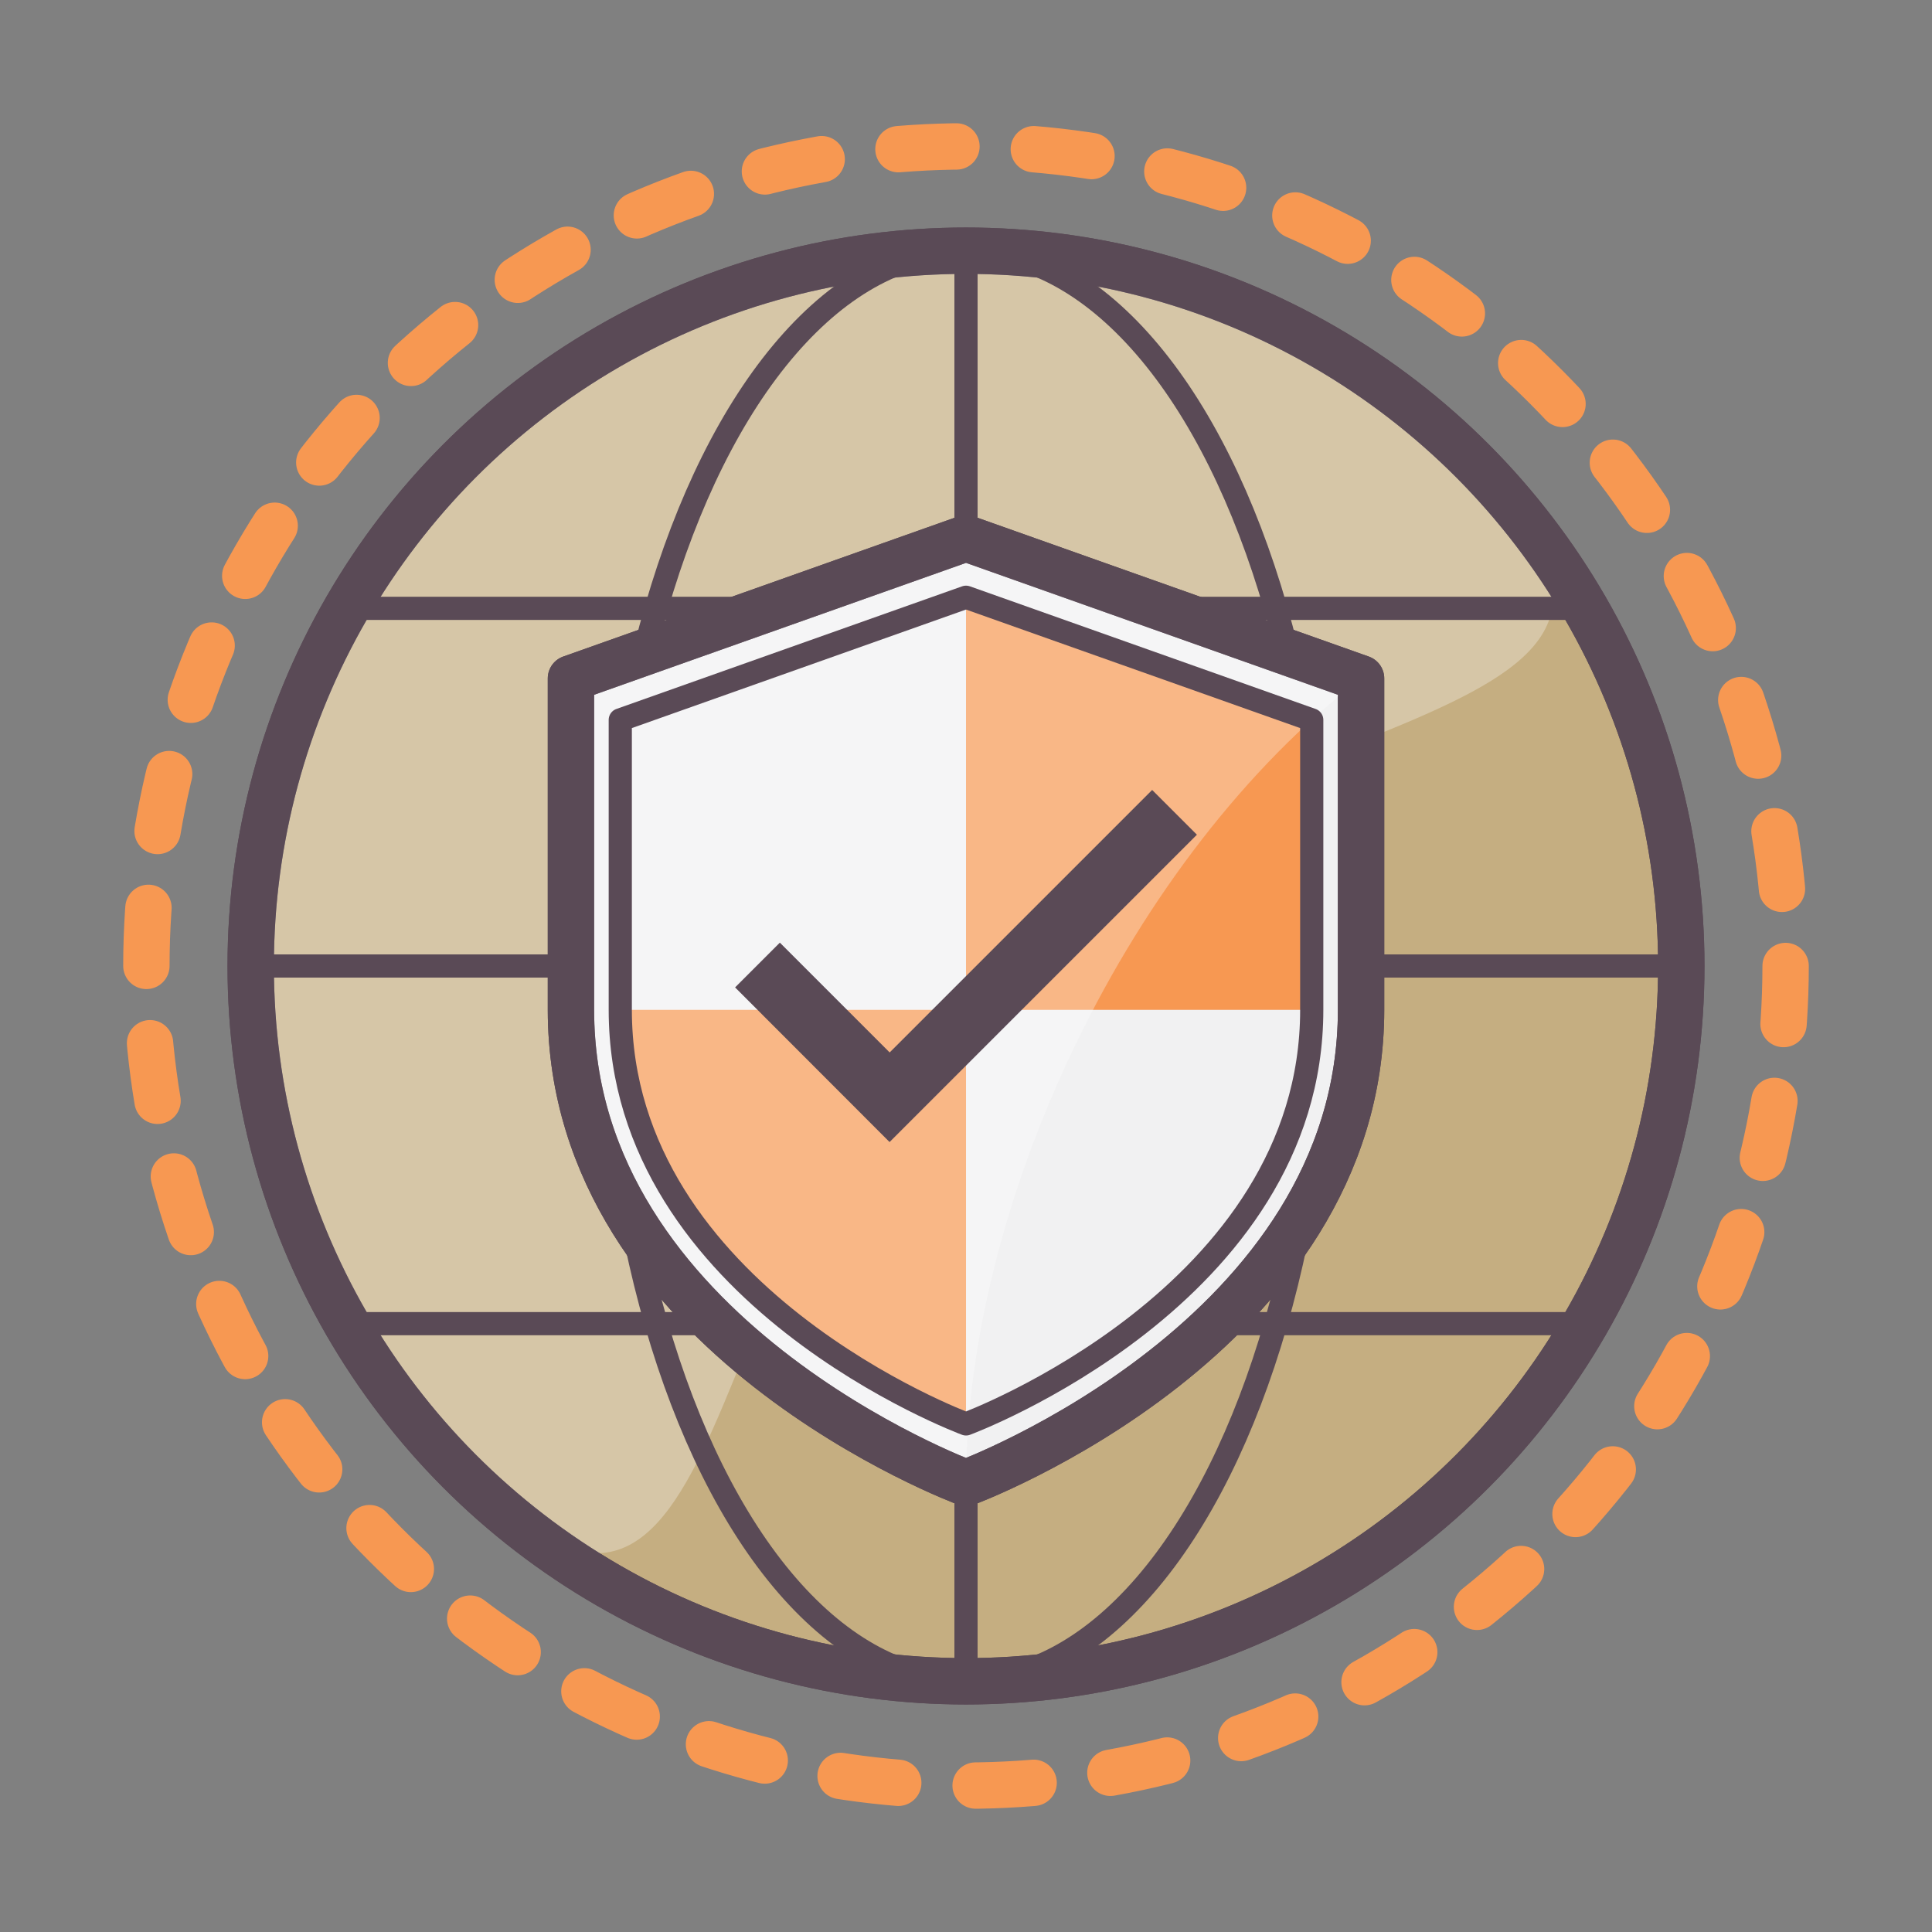
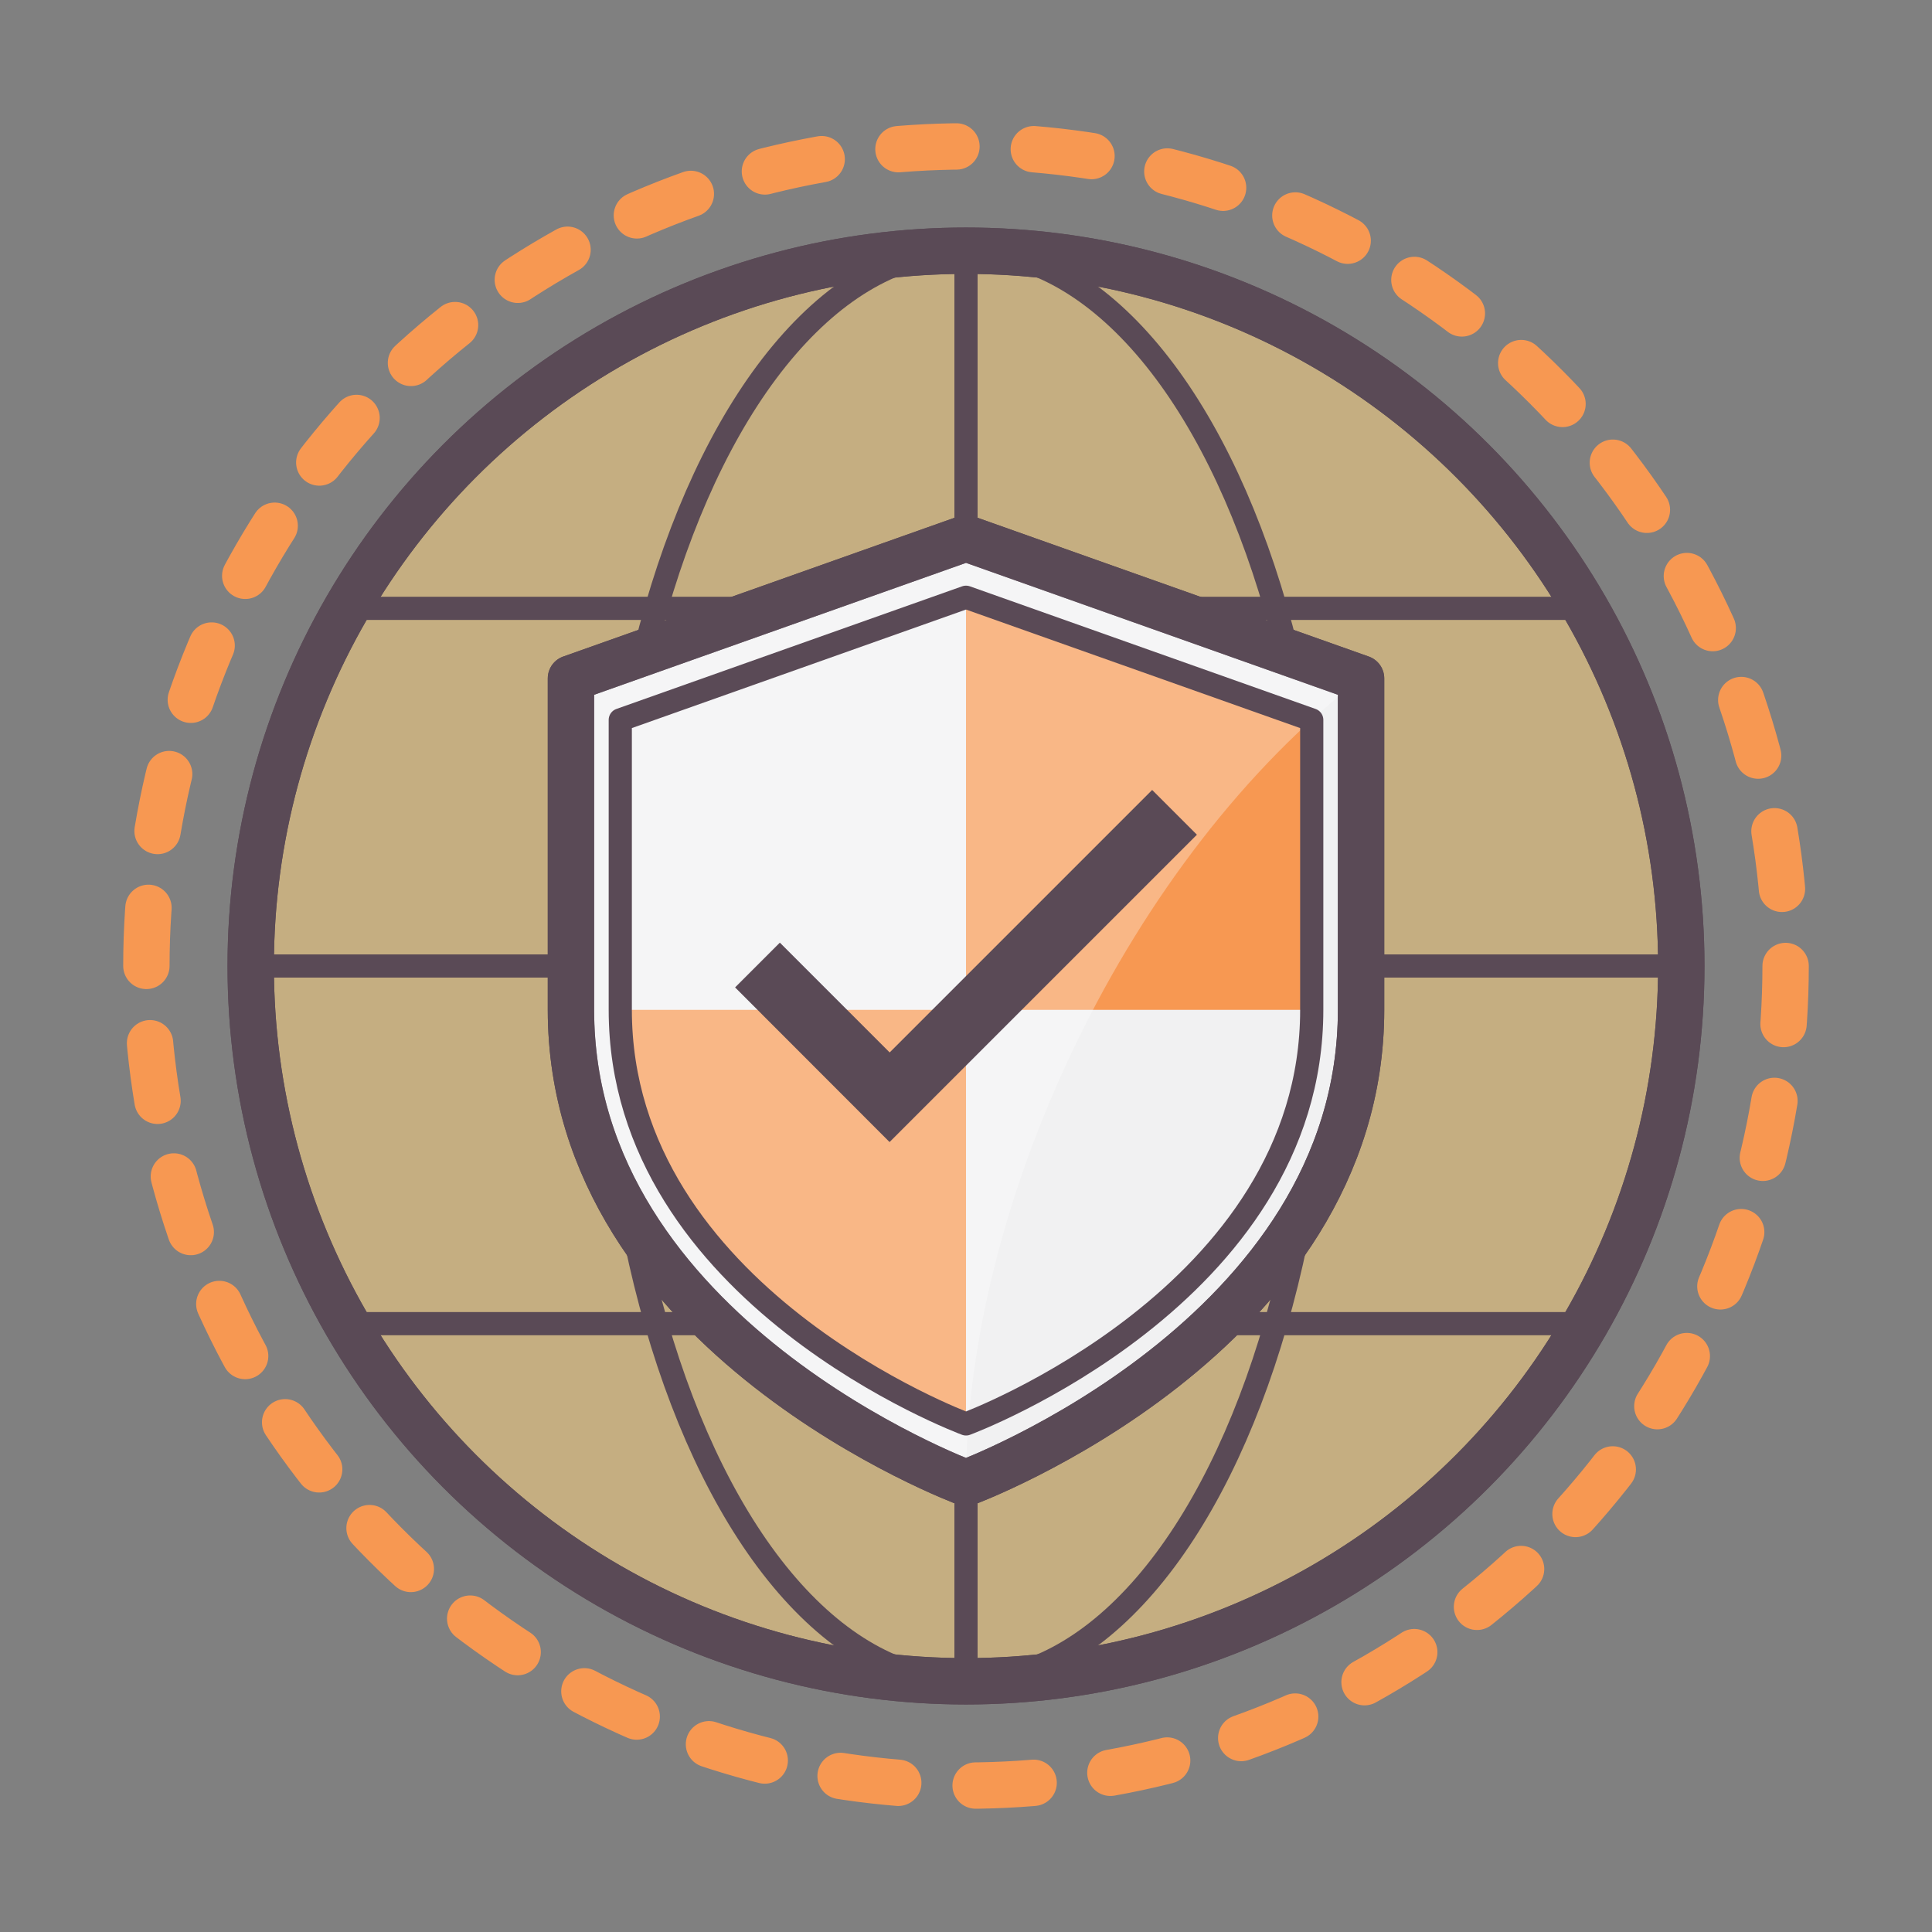
<svg xmlns="http://www.w3.org/2000/svg" version="1.1" id="Layer_1" x="0px" y="0px" width="500px" height="500px" viewBox="0 0 500 500" enable-background="new 0 0 500 500" xml:space="preserve">
  <rect x="0" y="0" width="500" height="500" fill="#808080" stroke="none" />
  <circle fill="#C5AE81" stroke="#5A4A56" stroke-width="12" stroke-linecap="round" stroke-linejoin="round" cx="250" cy="250" r="185.118" />
-   <path opacity="0.3" fill="#FFFFFF" d="M380.898,119.102c72.293,72.293-58.606,58.605-130.898,130.897  c-72.293,72.293-58.605,203.192-130.898,130.898c-72.293-72.293-72.293-189.504,0-261.796  C191.395,46.809,308.604,46.808,380.898,119.102z" />
  <line fill="none" stroke="#5A4A56" stroke-width="6" stroke-linecap="round" stroke-linejoin="round" x1="64.882" y1="250" x2="435.118" y2="250" />
  <line fill="none" stroke="#5A4A56" stroke-width="6" stroke-linecap="round" stroke-linejoin="round" x1="89.653" y1="157.44" x2="410.347" y2="157.44" />
  <line fill="none" stroke="#5A4A56" stroke-width="6" stroke-linecap="round" stroke-linejoin="round" x1="89.653" y1="342.56" x2="410.347" y2="342.56" />
  <ellipse fill="none" stroke="#5A4A56" stroke-width="6" stroke-linecap="round" stroke-linejoin="round" cx="250" cy="250" rx="92.559" ry="185.118" />
  <line fill="none" stroke="#5A4A56" stroke-width="6" stroke-linecap="round" stroke-linejoin="round" x1="250" y1="64.882" x2="250" y2="435.118" />
  <g>
    <circle fill="none" stroke="#F79852" stroke-width="12" stroke-linecap="round" stroke-linejoin="round" stroke-dasharray="15.032,20.042" cx="250" cy="250" r="212.116" />
  </g>
  <circle fill="none" stroke="#5A4A56" stroke-width="12" stroke-linecap="round" stroke-linejoin="round" cx="250" cy="250" r="185.118" />
  <g>
    <path fill="#F1F1F2" stroke="#5A4A56" stroke-width="12" stroke-linecap="round" stroke-linejoin="round" d="M250.002,139.307   l-102.24,36.266c0,0,0,44.107,0,85.748c0,84.621,102.24,122.447,102.24,122.447s102.24-37.826,102.24-122.447   c0-41.641,0-85.748,0-85.748L250.002,139.307z" />
    <polygon fill="#F79852" points="339.477,261.347 250.002,261.347 250.002,154.567 339.477,186.306  " />
    <path fill="#F79852" d="M160.526,261.347c0,74.057,89.476,107.16,89.476,107.16v-107.16H160.526z" />
    <path opacity="0.3" fill="#FFFFFF" d="M147.762,261.32v-85.748l102.24-36.266c0,0,56.232,19.946,102.24,36.266   c-59.908,46.138-102.24,135.393-102.24,208.195C145.567,342.746,147.762,261.32,147.762,261.32z" />
    <path fill="none" stroke="#5A4A56" stroke-width="12" stroke-linecap="round" stroke-linejoin="round" d="M250.002,139.307   l-102.24,36.266c0,0,0,44.107,0,85.748c0,84.621,102.24,122.447,102.24,122.447s102.24-37.826,102.24-122.447   c0-41.641,0-85.748,0-85.748L250.002,139.307z" />
    <path fill="none" stroke="#5A4A56" stroke-width="6" stroke-linecap="round" stroke-linejoin="round" d="M250.002,154.567   l-89.476,31.738c0,0,0,38.6,0,75.041c0,74.057,89.476,107.16,89.476,107.16s89.475-33.104,89.475-107.16   c0-36.441,0-75.041,0-75.041L250.002,154.567z" />
  </g>
  <polygon fill="#5A4A56" points="309.76,216.023 298.176,204.438 230.242,272.373 201.826,243.956 190.241,255.541 230.221,295.562   " />
</svg>